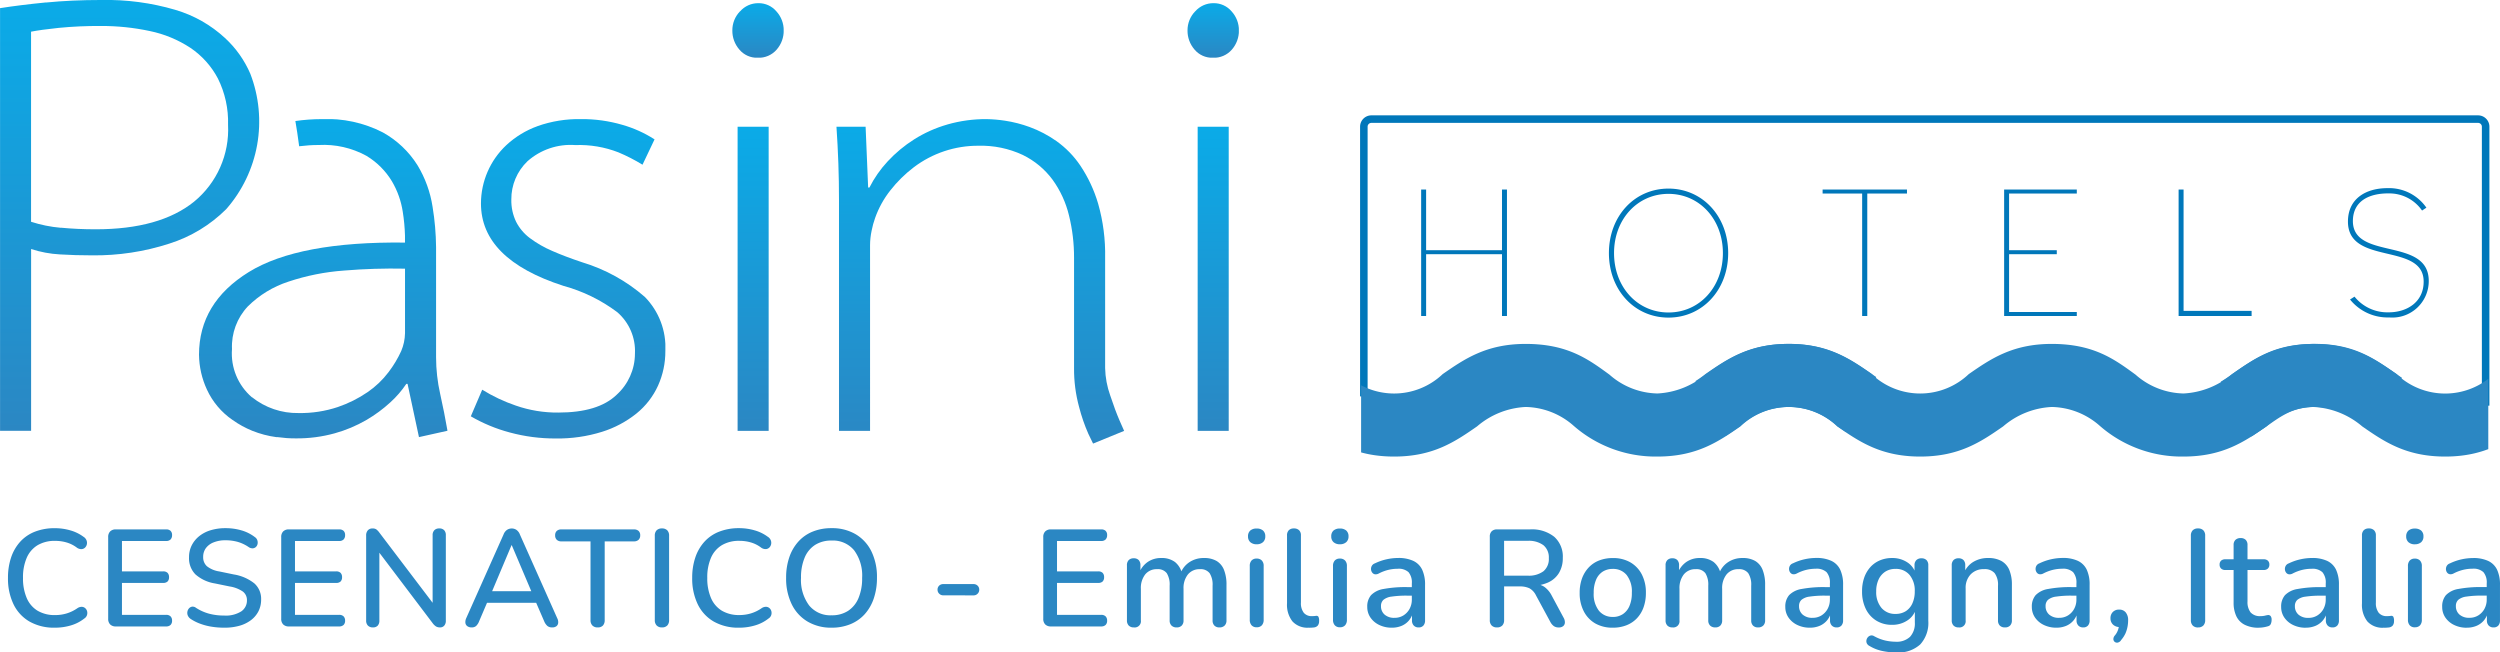
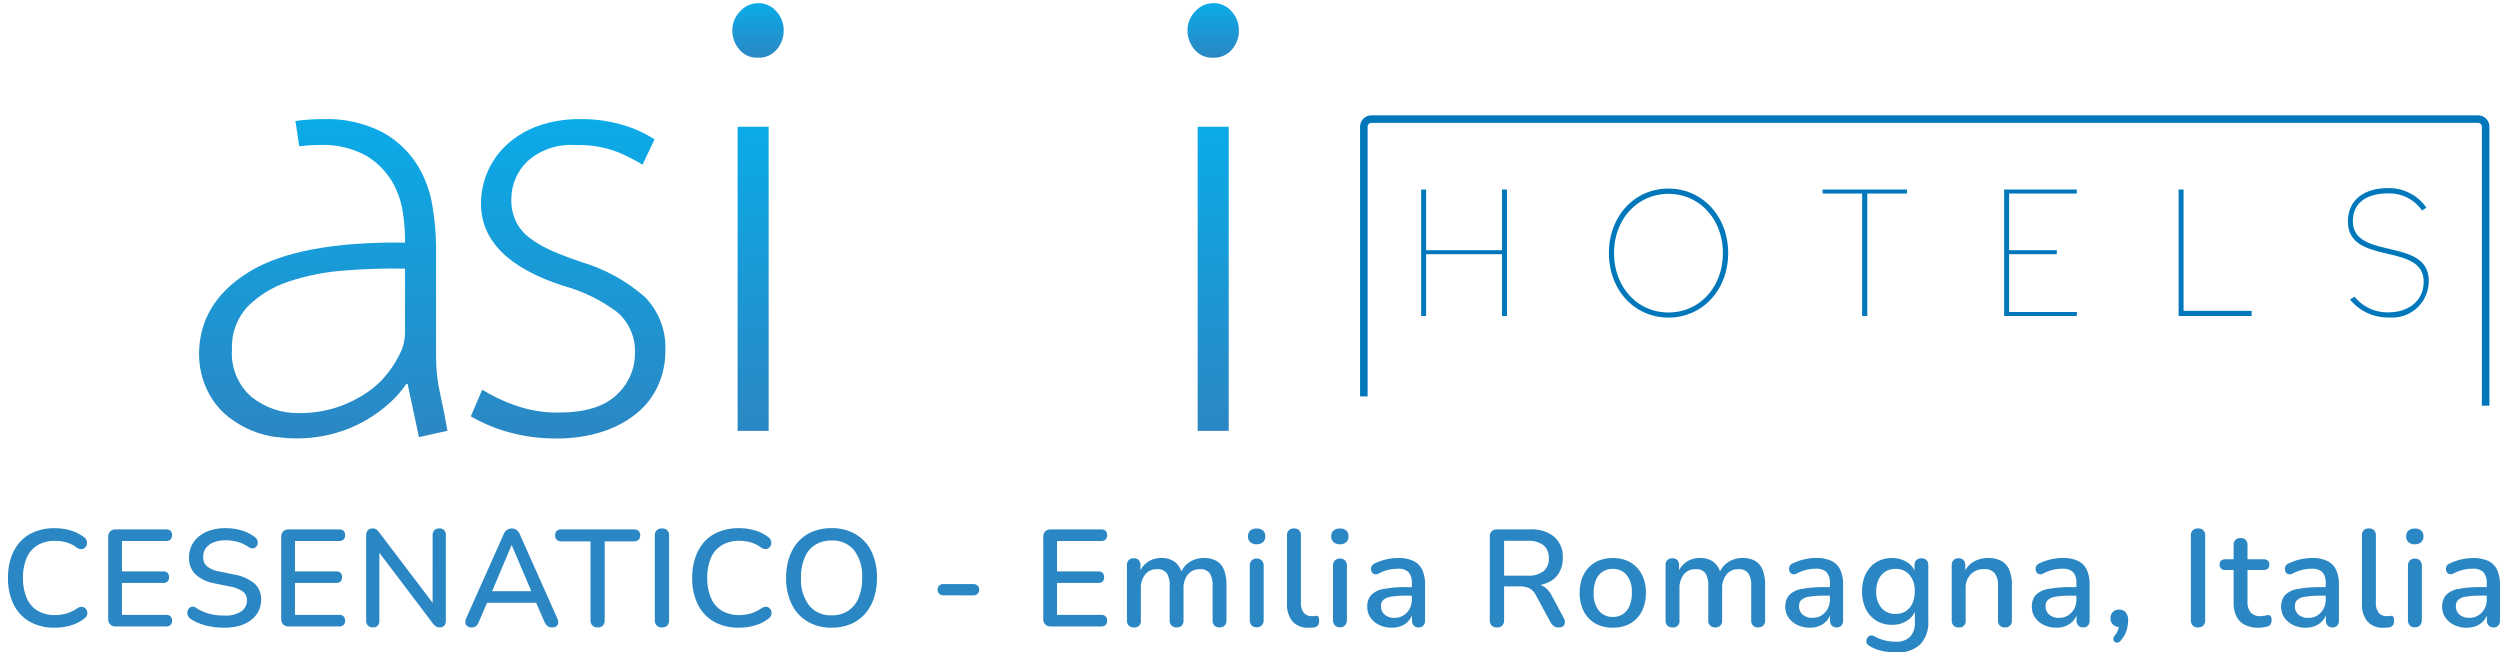
<svg xmlns="http://www.w3.org/2000/svg" width="236.106" height="61.62" viewBox="0 0 236.106 61.62">
  <defs>
    <linearGradient id="linear-gradient" x1="0.5" x2="0.5" y2="1" gradientUnits="objectBoundingBox">
      <stop offset="0" stop-color="#0aabe8" />
      <stop offset="1" stop-color="#2b87c3" />
    </linearGradient>
    <clipPath id="clip-path">
-       <path id="Tracciato_78" data-name="Tracciato 78" d="M223.928,204.058a12.737,12.737,0,0,1-2.813-.568V185.537q.9-.179,2.6-.358a38.334,38.334,0,0,1,3.98-.18,21.627,21.627,0,0,1,4.638.478,11.063,11.063,0,0,1,3.83,1.585,7.96,7.96,0,0,1,2.6,2.9,9.187,9.187,0,0,1,.957,4.368A8.815,8.815,0,0,1,236.5,201.6q-3.233,2.6-9.277,2.6-1.735,0-3.291-.151m-1.407-21.274q-2.423.239-4.338.539v39.915h2.933V206.063a10.611,10.611,0,0,0,2.723.509q1.467.09,3.022.089a22.781,22.781,0,0,0,7.3-1.106,13.266,13.266,0,0,0,5.386-3.262,12.546,12.546,0,0,0,2.274-12.777,9.9,9.9,0,0,0-2.394-3.381,11.816,11.816,0,0,0-4.7-2.663,23.052,23.052,0,0,0-6.973-.928q-2.812,0-5.237.239" transform="translate(-218.182 -182.545)" fill="url(#linear-gradient)" />
-     </clipPath>
+       </clipPath>
    <clipPath id="clip-path-2">
      <path id="Tracciato_79" data-name="Tracciato 79" d="M243.781,221.149A5.451,5.451,0,0,1,241.9,216.6a5.523,5.523,0,0,1,1.5-4.039,9.707,9.707,0,0,1,3.831-2.334,21.375,21.375,0,0,1,5.237-1.046,56.172,56.172,0,0,1,5.774-.18v6.1a4.518,4.518,0,0,1-.358,1.676,10.392,10.392,0,0,1-1.2,2,8.493,8.493,0,0,1-1.976,1.885,11.543,11.543,0,0,1-2.812,1.407,11.12,11.12,0,0,1-3.711.569,6.862,6.862,0,0,1-4.4-1.5m4.1-26.091q.179,1.019.359,2.394c.319-.038.629-.069.928-.089s.607-.03.928-.03a8.407,8.407,0,0,1,4.488,1.017,7.058,7.058,0,0,1,2.425,2.424,8.051,8.051,0,0,1,1.017,2.872,17.169,17.169,0,0,1,.209,2.244v.659q-10.054-.119-14.753,2.783t-4.7,7.809a8.031,8.031,0,0,0,.748,3.292,7.055,7.055,0,0,0,2.425,2.872,9.17,9.17,0,0,0,1.854,1.017,9.484,9.484,0,0,0,2.275.6h.12q.419.059.837.09c.279.02.578.029.9.029a13.249,13.249,0,0,0,3.651-.478,12.684,12.684,0,0,0,2.992-1.256,13.007,13.007,0,0,0,2.275-1.676,9.479,9.479,0,0,0,1.5-1.736h.119l1.077,5.026,2.693-.6q-.3-1.735-.688-3.471a15.793,15.793,0,0,1-.389-3.472V206.967a25.046,25.046,0,0,0-.329-3.8,10.714,10.714,0,0,0-1.436-3.95,9.033,9.033,0,0,0-3.262-3.082,11.5,11.5,0,0,0-5.805-1.257,17.366,17.366,0,0,0-2.454.18" transform="translate(-238.783 -194.878)" fill="url(#linear-gradient)" />
    </clipPath>
    <clipPath id="clip-path-3">
      <path id="Tracciato_80" data-name="Tracciato 80" d="M273.243,195.537a8.623,8.623,0,0,0-2.963,1.8,7.568,7.568,0,0,0-2.394,5.506q0,5.266,7.78,7.779a15.094,15.094,0,0,1,5.087,2.484,4.84,4.84,0,0,1,1.676,3.92,5.25,5.25,0,0,1-1.735,3.89q-1.738,1.676-5.507,1.676a11.874,11.874,0,0,1-4.009-.659,15.566,15.566,0,0,1-3.173-1.5l-1.077,2.513a14.966,14.966,0,0,0,3.681,1.526,16.289,16.289,0,0,0,4.339.567,14,14,0,0,0,4.368-.628,9.947,9.947,0,0,0,3.262-1.736,7.226,7.226,0,0,0,2.035-2.633,7.854,7.854,0,0,0,.688-3.262,6.794,6.794,0,0,0-1.945-5.116,16.026,16.026,0,0,0-5.9-3.262q-1.616-.538-2.843-1.077a10.279,10.279,0,0,1-2.093-1.2,4.43,4.43,0,0,1-1.317-1.556,4.626,4.626,0,0,1-.449-2.094,4.947,4.947,0,0,1,1.526-3.62,6.127,6.127,0,0,1,4.518-1.526,10.2,10.2,0,0,1,4.071.688,16.5,16.5,0,0,1,2.274,1.167l1.137-2.393a11.37,11.37,0,0,0-3.052-1.376,13.472,13.472,0,0,0-3.89-.539,11.7,11.7,0,0,0-4.1.659" transform="translate(-266.929 -194.878)" fill="url(#linear-gradient)" />
    </clipPath>
    <clipPath id="clip-path-4">
      <rect id="Rettangolo_45" data-name="Rettangolo 45" width="2.933" height="28.724" fill="url(#linear-gradient)" />
    </clipPath>
    <clipPath id="clip-path-5">
      <path id="Tracciato_81" data-name="Tracciato 81" d="M315.258,195.387a12.146,12.146,0,0,0-3.142,1.407,12.554,12.554,0,0,0-2.484,2.064,10.729,10.729,0,0,0-1.735,2.484h-.12l-.239-5.745h-2.753q.119,1.736.18,3.471t.059,3.47v21.784h2.934V206.787a6.771,6.771,0,0,1,.149-1.376,8.2,8.2,0,0,1,.329-1.2,9.062,9.062,0,0,1,1.436-2.6,12.115,12.115,0,0,1,2.216-2.185,10.021,10.021,0,0,1,6.1-2.034,9.3,9.3,0,0,1,4.189.867,7.7,7.7,0,0,1,2.813,2.333,9.583,9.583,0,0,1,1.556,3.381,16.48,16.48,0,0,1,.478,4.01V218.4a13.525,13.525,0,0,0,.48,3.68,16.371,16.371,0,0,0,.868,2.514c.259.538.408.847.449.928l2.933-1.2c-.04-.079-.191-.42-.449-1.017s-.549-1.377-.867-2.334a8.217,8.217,0,0,1-.479-2.573V207.984a17.42,17.42,0,0,0-.659-5.116,13.094,13.094,0,0,0-1.676-3.591,9.078,9.078,0,0,0-2.275-2.333,10.926,10.926,0,0,0-2.513-1.317,11.944,11.944,0,0,0-2.334-.6,13.285,13.285,0,0,0-1.736-.15,13.132,13.132,0,0,0-3.711.509" transform="translate(-304.785 -194.878)" fill="url(#linear-gradient)" />
    </clipPath>
    <clipPath id="clip-path-6">
      <path id="Tracciato_82" data-name="Tracciato 82" d="M341.85,183.65a2.569,2.569,0,0,0-.718,1.8,2.7,2.7,0,0,0,.658,1.8,2.164,2.164,0,0,0,1.737.778,2.229,2.229,0,0,0,1.8-.778,2.7,2.7,0,0,0,.659-1.8,2.635,2.635,0,0,0-.689-1.8,2.191,2.191,0,0,0-1.706-.777,2.281,2.281,0,0,0-1.736.777" transform="translate(-341.132 -182.873)" fill="url(#linear-gradient)" />
    </clipPath>
    <clipPath id="clip-path-7">
      <path id="Tracciato_83" data-name="Tracciato 83" d="M294.723,183.65a2.569,2.569,0,0,0-.718,1.8,2.692,2.692,0,0,0,.659,1.8,2.159,2.159,0,0,0,1.735.778,2.231,2.231,0,0,0,1.8-.778,2.7,2.7,0,0,0,.658-1.8,2.631,2.631,0,0,0-.689-1.8,2.189,2.189,0,0,0-1.7-.777,2.281,2.281,0,0,0-1.736.777" transform="translate(-294.005 -182.873)" fill="url(#linear-gradient)" />
    </clipPath>
    <clipPath id="clip-path-9">
-       <rect id="Rettangolo_51" data-name="Rettangolo 51" width="106.454" height="22.774" fill="#2b87c3" />
-     </clipPath>
+       </clipPath>
  </defs>
  <g id="logo-top" transform="translate(-566.5 -9.837)">
    <path id="Tracciato_30438" data-name="Tracciato 30438" d="M5.174.117A4.672,4.672,0,0,1,2.8-.455,3.782,3.782,0,0,1,1.281-2.087a5.563,5.563,0,0,1-.527-2.5,5.922,5.922,0,0,1,.3-1.943,4.192,4.192,0,0,1,.865-1.482,3.686,3.686,0,0,1,1.391-.942,5.058,5.058,0,0,1,1.866-.325,5.211,5.211,0,0,1,1.475.208,3.819,3.819,0,0,1,1.229.6.689.689,0,0,1,.293.344.654.654,0,0,1,.026.384.619.619,0,0,1-.175.305.512.512,0,0,1-.332.136.712.712,0,0,1-.436-.143,2.974,2.974,0,0,0-.949-.481,3.78,3.78,0,0,0-1.092-.156,3.158,3.158,0,0,0-1.664.409,2.59,2.59,0,0,0-1.027,1.19,4.61,4.61,0,0,0-.351,1.9,4.657,4.657,0,0,0,.351,1.9,2.585,2.585,0,0,0,1.027,1.2,3.158,3.158,0,0,0,1.664.41,3.7,3.7,0,0,0,1.1-.163,3.594,3.594,0,0,0,.995-.487.73.73,0,0,1,.422-.13.514.514,0,0,1,.319.13.58.58,0,0,1,.176.292.654.654,0,0,1-.013.364.6.6,0,0,1-.253.318A3.7,3.7,0,0,1,6.7-.1,5.207,5.207,0,0,1,5.174.117ZM10.946,0a.73.73,0,0,1-.54-.189.73.73,0,0,1-.189-.54V-8.437a.73.73,0,0,1,.189-.54.73.73,0,0,1,.54-.189h4.745a.58.58,0,0,1,.416.137.523.523,0,0,1,.143.4.563.563,0,0,1-.143.416.563.563,0,0,1-.416.143H11.518V-5.2h3.887a.56.56,0,0,1,.423.143.56.56,0,0,1,.136.4.556.556,0,0,1-.136.41.576.576,0,0,1-.423.136H11.518v3.016h4.173a.563.563,0,0,1,.416.143.545.545,0,0,1,.143.4.541.541,0,0,1-.143.41A.58.58,0,0,1,15.691,0ZM21.164.117a7.436,7.436,0,0,1-1.17-.091,5.624,5.624,0,0,1-1.079-.28A4.265,4.265,0,0,1,18-.715a.747.747,0,0,1-.267-.325A.642.642,0,0,1,17.7-1.4a.615.615,0,0,1,.149-.306.5.5,0,0,1,.286-.162.5.5,0,0,1,.377.11,4.374,4.374,0,0,0,1.235.553,5.424,5.424,0,0,0,1.417.175,2.716,2.716,0,0,0,1.632-.4,1.235,1.235,0,0,0,.526-1.034,1.007,1.007,0,0,0-.377-.825,3.029,3.029,0,0,0-1.261-.488l-1.391-.286a3.629,3.629,0,0,1-1.84-.858,2.165,2.165,0,0,1-.6-1.612A2.465,2.465,0,0,1,18.1-7.644a2.652,2.652,0,0,1,.708-.878A3.183,3.183,0,0,1,19.9-9.087a4.733,4.733,0,0,1,1.391-.195,5.352,5.352,0,0,1,1.514.208,3.835,3.835,0,0,1,1.268.637.573.573,0,0,1,.228.293.672.672,0,0,1,.026.344.538.538,0,0,1-.149.286.481.481,0,0,1-.3.136.629.629,0,0,1-.4-.123,3.671,3.671,0,0,0-1.034-.488,4.252,4.252,0,0,0-1.164-.149,2.911,2.911,0,0,0-1.111.2,1.638,1.638,0,0,0-.728.546,1.383,1.383,0,0,0-.253.832,1.13,1.13,0,0,0,.351.871,2.465,2.465,0,0,0,1.17.494l1.378.286a4.156,4.156,0,0,1,1.937.845,1.944,1.944,0,0,1,.637,1.521,2.4,2.4,0,0,1-.247,1.1,2.45,2.45,0,0,1-.7.839,3.294,3.294,0,0,1-1.1.539A5.154,5.154,0,0,1,21.164.117ZM27.287,0a.73.73,0,0,1-.54-.189.73.73,0,0,1-.188-.54V-8.437a.73.73,0,0,1,.188-.54.73.73,0,0,1,.54-.189h4.745a.58.58,0,0,1,.416.137.523.523,0,0,1,.143.4.563.563,0,0,1-.143.416.564.564,0,0,1-.416.143H27.859V-5.2h3.887a.56.56,0,0,1,.422.143.56.56,0,0,1,.137.4.556.556,0,0,1-.137.41.576.576,0,0,1-.422.136H27.859v3.016h4.173a.564.564,0,0,1,.416.143.545.545,0,0,1,.143.4.541.541,0,0,1-.143.41A.58.58,0,0,1,32.032,0Zm7.93.091a.632.632,0,0,1-.468-.169.651.651,0,0,1-.169-.481V-8.58a.71.71,0,0,1,.162-.5.565.565,0,0,1,.436-.175.632.632,0,0,1,.357.085,1.427,1.427,0,0,1,.292.306l5.356,7.059h-.325V-8.619a.647.647,0,0,1,.162-.468.61.61,0,0,1,.462-.169.606.606,0,0,1,.468.169.664.664,0,0,1,.156.468V-.546a.682.682,0,0,1-.15.468.5.5,0,0,1-.4.169A.728.728,0,0,1,41.178,0a1.247,1.247,0,0,1-.319-.312l-5.33-7.046h.3v6.8a.684.684,0,0,1-.156.481A.589.589,0,0,1,35.217.091Zm9.334,0a.677.677,0,0,1-.416-.117.449.449,0,0,1-.182-.312.856.856,0,0,1,.078-.442l3.523-7.9a.93.93,0,0,1,.332-.442.81.81,0,0,1,.449-.13.788.788,0,0,1,.436.13.93.93,0,0,1,.331.442l3.523,7.9a.81.81,0,0,1,.091.449.448.448,0,0,1-.169.312.646.646,0,0,1-.4.111.681.681,0,0,1-.455-.143,1.193,1.193,0,0,1-.3-.442L50.479-2.6l.611.364H45.552l.6-.364-.9,2.106a1.212,1.212,0,0,1-.286.449A.609.609,0,0,1,44.551.091ZM48.308-7.67,46.345-3.016l-.325-.312h4.589l-.3.312L48.334-7.67ZM56.446.091a.663.663,0,0,1-.5-.182A.7.7,0,0,1,55.77-.6V-8.034H53.014a.594.594,0,0,1-.429-.149.558.558,0,0,1-.156-.423.536.536,0,0,1,.156-.416.611.611,0,0,1,.429-.143h6.851a.631.631,0,0,1,.442.143.536.536,0,0,1,.156.416.558.558,0,0,1-.156.423.613.613,0,0,1-.442.149H57.109V-.6a.735.735,0,0,1-.162.507A.638.638,0,0,1,56.446.091Zm6.071,0a.663.663,0,0,1-.5-.182A.7.7,0,0,1,61.841-.6V-8.567a.7.7,0,0,1,.175-.514.677.677,0,0,1,.5-.175.677.677,0,0,1,.5.175.7.7,0,0,1,.175.514V-.6a.717.717,0,0,1-.169.507A.659.659,0,0,1,62.517.091ZM69.8.117a4.672,4.672,0,0,1-2.379-.572A3.782,3.782,0,0,1,65.9-2.087a5.563,5.563,0,0,1-.527-2.5,5.922,5.922,0,0,1,.3-1.943,4.192,4.192,0,0,1,.865-1.482,3.686,3.686,0,0,1,1.391-.942A5.058,5.058,0,0,1,69.8-9.282a5.211,5.211,0,0,1,1.475.208,3.819,3.819,0,0,1,1.229.6.689.689,0,0,1,.293.344.654.654,0,0,1,.026.384.619.619,0,0,1-.175.305.512.512,0,0,1-.332.136.712.712,0,0,1-.436-.143,2.974,2.974,0,0,0-.949-.481,3.78,3.78,0,0,0-1.092-.156,3.158,3.158,0,0,0-1.664.409,2.59,2.59,0,0,0-1.027,1.19,4.61,4.61,0,0,0-.351,1.9,4.657,4.657,0,0,0,.351,1.9,2.585,2.585,0,0,0,1.027,1.2,3.158,3.158,0,0,0,1.664.41,3.7,3.7,0,0,0,1.1-.163,3.594,3.594,0,0,0,.994-.487.73.73,0,0,1,.423-.13.514.514,0,0,1,.318.13.58.58,0,0,1,.176.292.654.654,0,0,1-.013.364.6.6,0,0,1-.254.318,3.7,3.7,0,0,1-1.261.65A5.207,5.207,0,0,1,69.8.117Zm8.736,0a4.34,4.34,0,0,1-2.269-.579A3.86,3.86,0,0,1,74.77-2.1a5.531,5.531,0,0,1-.527-2.49,5.922,5.922,0,0,1,.3-1.943A4.245,4.245,0,0,1,75.4-8.015a3.68,3.68,0,0,1,1.352-.942,4.658,4.658,0,0,1,1.781-.325,4.369,4.369,0,0,1,2.275.572A3.839,3.839,0,0,1,82.3-7.085,5.49,5.49,0,0,1,82.823-4.6a5.981,5.981,0,0,1-.3,1.95,4.25,4.25,0,0,1-.865,1.5A3.7,3.7,0,0,1,80.3-.208,4.622,4.622,0,0,1,78.533.117Zm0-1.17a2.8,2.8,0,0,0,1.554-.416,2.649,2.649,0,0,0,.988-1.209,4.781,4.781,0,0,0,.344-1.911,4.006,4.006,0,0,0-.754-2.6,2.6,2.6,0,0,0-2.132-.923,2.834,2.834,0,0,0-1.553.41,2.609,2.609,0,0,0-.988,1.2,4.781,4.781,0,0,0-.345,1.911,4.014,4.014,0,0,0,.761,2.6A2.586,2.586,0,0,0,78.533-1.053ZM89.089-2.938a.529.529,0,0,1-.39-.156.514.514,0,0,1-.156-.377.508.508,0,0,1,.156-.384A.541.541,0,0,1,89.089-4h2.86a.525.525,0,0,1,.377.149.508.508,0,0,1,.156.384.514.514,0,0,1-.156.377.514.514,0,0,1-.377.156ZM99.255,0a.73.73,0,0,1-.539-.189.73.73,0,0,1-.188-.54V-8.437a.73.73,0,0,1,.188-.54.73.73,0,0,1,.539-.189H104a.58.58,0,0,1,.416.137.523.523,0,0,1,.143.4.564.564,0,0,1-.143.416.563.563,0,0,1-.416.143H99.827V-5.2h3.887a.56.56,0,0,1,.423.143.56.56,0,0,1,.137.4.556.556,0,0,1-.137.41.576.576,0,0,1-.423.136H99.827v3.016H104a.563.563,0,0,1,.416.143.545.545,0,0,1,.143.4.541.541,0,0,1-.143.41A.58.58,0,0,1,104,0Zm7.826.091a.637.637,0,0,1-.481-.176.674.674,0,0,1-.169-.488v-5.2a.669.669,0,0,1,.169-.494.633.633,0,0,1,.468-.169.628.628,0,0,1,.475.169.686.686,0,0,1,.162.494v1.066l-.143-.286a2.272,2.272,0,0,1,.806-1.079,2.2,2.2,0,0,1,1.313-.39,2.064,2.064,0,0,1,1.287.377,1.949,1.949,0,0,1,.676,1.157h-.182a2.189,2.189,0,0,1,.845-1.125,2.4,2.4,0,0,1,1.391-.409,2.3,2.3,0,0,1,1.2.279,1.707,1.707,0,0,1,.7.845,3.745,3.745,0,0,1,.234,1.423V-.572a.659.659,0,0,1-.175.488.659.659,0,0,1-.488.176.637.637,0,0,1-.481-.176.674.674,0,0,1-.169-.488V-3.848a2,2,0,0,0-.28-1.183,1.066,1.066,0,0,0-.916-.377,1.4,1.4,0,0,0-1.131.494,2.055,2.055,0,0,0-.416,1.365V-.572a.674.674,0,0,1-.169.488.637.637,0,0,1-.481.176.659.659,0,0,1-.487-.176.659.659,0,0,1-.175-.488V-3.848a2.037,2.037,0,0,0-.273-1.183,1.047,1.047,0,0,0-.91-.377,1.382,1.382,0,0,0-1.124.494,2.077,2.077,0,0,0-.41,1.365V-.572A.586.586,0,0,1,107.081.091Zm11.6-.013a.612.612,0,0,1-.481-.189.761.761,0,0,1-.169-.527v-5.07a.736.736,0,0,1,.169-.52.624.624,0,0,1,.481-.182.645.645,0,0,1,.488.182.719.719,0,0,1,.175.52v5.07a.761.761,0,0,1-.169.527A.629.629,0,0,1,118.677.078Zm0-7.839a.867.867,0,0,1-.6-.2.7.7,0,0,1-.215-.546.7.7,0,0,1,.215-.552.886.886,0,0,1,.6-.189.886.886,0,0,1,.6.189.7.7,0,0,1,.215.552.7.7,0,0,1-.215.546A.867.867,0,0,1,118.677-7.761ZM123.591.117a1.914,1.914,0,0,1-1.527-.592,2.534,2.534,0,0,1-.514-1.71V-8.593a.669.669,0,0,1,.169-.494.651.651,0,0,1,.481-.169.674.674,0,0,1,.488.169.655.655,0,0,1,.175.494v6.331a1.485,1.485,0,0,0,.267.969.951.951,0,0,0,.773.319q.117,0,.208-.007t.182-.02a.222.222,0,0,1,.221.085.8.8,0,0,1,.065.4.671.671,0,0,1-.117.423.562.562,0,0,1-.377.189q-.117.013-.247.02T123.591.117Zm2.951-.039a.612.612,0,0,1-.481-.189.761.761,0,0,1-.169-.527v-5.07a.736.736,0,0,1,.169-.52.624.624,0,0,1,.481-.182.645.645,0,0,1,.488.182.719.719,0,0,1,.175.52v5.07a.761.761,0,0,1-.169.527A.629.629,0,0,1,126.542.078Zm0-7.839a.867.867,0,0,1-.6-.2.7.7,0,0,1-.215-.546.7.7,0,0,1,.215-.552.886.886,0,0,1,.6-.189.886.886,0,0,1,.6.189.7.7,0,0,1,.215.552.7.7,0,0,1-.215.546A.867.867,0,0,1,126.542-7.761Zm4.9,7.878a2.651,2.651,0,0,1-1.189-.26,2.087,2.087,0,0,1-.826-.7,1.745,1.745,0,0,1-.3-1,1.632,1.632,0,0,1,.358-1.111,2.111,2.111,0,0,1,1.183-.585,11.2,11.2,0,0,1,2.229-.176h.611v.806h-.6a9.462,9.462,0,0,0-1.482.091,1.488,1.488,0,0,0-.773.306.774.774,0,0,0-.228.592,1.027,1.027,0,0,0,.338.8,1.345,1.345,0,0,0,.936.306,1.561,1.561,0,0,0,.845-.228,1.653,1.653,0,0,0,.579-.617,1.831,1.831,0,0,0,.214-.9v-1.5a1.507,1.507,0,0,0-.312-1.066A1.377,1.377,0,0,0,132-5.447a3.825,3.825,0,0,0-.865.1,4.045,4.045,0,0,0-.929.351.573.573,0,0,1-.377.065.407.407,0,0,1-.247-.175.571.571,0,0,1-.1-.3.609.609,0,0,1,.078-.319.524.524,0,0,1,.293-.234,5.01,5.01,0,0,1,1.131-.39,5.151,5.151,0,0,1,1.053-.117,3.3,3.3,0,0,1,1.437.273,1.757,1.757,0,0,1,.839.832,3.3,3.3,0,0,1,.273,1.443V-.572a.708.708,0,0,1-.156.488.577.577,0,0,1-.455.176.6.6,0,0,1-.455-.176.674.674,0,0,1-.169-.488v-.845h.117a1.938,1.938,0,0,1-.383.826,1.822,1.822,0,0,1-.7.527A2.346,2.346,0,0,1,131.443.117Zm9.932-.026a.663.663,0,0,1-.5-.182A.7.7,0,0,1,140.7-.6V-8.476a.681.681,0,0,1,.182-.514.7.7,0,0,1,.507-.176H144.5a3.377,3.377,0,0,1,2.288.7,2.5,2.5,0,0,1,.806,1.989,2.7,2.7,0,0,1-.364,1.43,2.306,2.306,0,0,1-1.059.91,4.062,4.062,0,0,1-1.671.312L144.612-4h.338a1.571,1.571,0,0,1,.9.26,2.32,2.32,0,0,1,.7.832l1.118,2.08a.869.869,0,0,1,.124.448.453.453,0,0,1-.156.345.624.624,0,0,1-.423.13.786.786,0,0,1-.461-.124,1.142,1.142,0,0,1-.319-.371l-1.365-2.522a1.54,1.54,0,0,0-.624-.682,2.073,2.073,0,0,0-.923-.175h-1.469V-.6a.717.717,0,0,1-.169.507A.659.659,0,0,1,141.375.091Zm.676-4.888h2.223a2.312,2.312,0,0,0,1.495-.416,1.5,1.5,0,0,0,.507-1.235,1.489,1.489,0,0,0-.507-1.222,2.312,2.312,0,0,0-1.495-.416h-2.223ZM152.321.117a3.25,3.25,0,0,1-1.658-.4,2.794,2.794,0,0,1-1.085-1.144,3.69,3.69,0,0,1-.39-1.742,3.922,3.922,0,0,1,.221-1.365,3.015,3.015,0,0,1,.631-1.034,2.685,2.685,0,0,1,.988-.663,3.508,3.508,0,0,1,1.294-.227,3.223,3.223,0,0,1,1.645.4,2.8,2.8,0,0,1,1.085,1.137,3.68,3.68,0,0,1,.39,1.749,3.991,3.991,0,0,1-.221,1.365,2.925,2.925,0,0,1-.631,1.04,2.724,2.724,0,0,1-.988.657A3.471,3.471,0,0,1,152.321.117Zm0-1.014a1.688,1.688,0,0,0,.936-.26,1.72,1.72,0,0,0,.63-.767,3.044,3.044,0,0,0,.228-1.248,2.521,2.521,0,0,0-.494-1.69,1.634,1.634,0,0,0-1.3-.572,1.745,1.745,0,0,0-.949.253,1.678,1.678,0,0,0-.63.761,3.044,3.044,0,0,0-.228,1.248,2.553,2.553,0,0,0,.494,1.69A1.632,1.632,0,0,0,152.321-.9Zm5.629.988a.637.637,0,0,1-.481-.176.674.674,0,0,1-.169-.488v-5.2a.669.669,0,0,1,.169-.494.633.633,0,0,1,.468-.169.628.628,0,0,1,.475.169.686.686,0,0,1,.163.494v1.066l-.143-.286a2.272,2.272,0,0,1,.806-1.079,2.2,2.2,0,0,1,1.313-.39,2.064,2.064,0,0,1,1.287.377,1.949,1.949,0,0,1,.676,1.157h-.182a2.189,2.189,0,0,1,.845-1.125,2.4,2.4,0,0,1,1.391-.409,2.3,2.3,0,0,1,1.2.279,1.707,1.707,0,0,1,.7.845,3.746,3.746,0,0,1,.234,1.423V-.572a.659.659,0,0,1-.176.488.659.659,0,0,1-.488.176.637.637,0,0,1-.481-.176.674.674,0,0,1-.169-.488V-3.848a2,2,0,0,0-.28-1.183,1.066,1.066,0,0,0-.916-.377,1.4,1.4,0,0,0-1.131.494,2.055,2.055,0,0,0-.416,1.365V-.572a.674.674,0,0,1-.169.488.637.637,0,0,1-.481.176.659.659,0,0,1-.488-.176.659.659,0,0,1-.175-.488V-3.848a2.037,2.037,0,0,0-.273-1.183,1.047,1.047,0,0,0-.91-.377,1.382,1.382,0,0,0-1.125.494,2.077,2.077,0,0,0-.41,1.365V-.572A.586.586,0,0,1,157.95.091Zm12.974.026a2.651,2.651,0,0,1-1.189-.26,2.087,2.087,0,0,1-.826-.7,1.745,1.745,0,0,1-.3-1,1.632,1.632,0,0,1,.358-1.111,2.111,2.111,0,0,1,1.183-.585,11.2,11.2,0,0,1,2.229-.176h.611v.806h-.6a9.462,9.462,0,0,0-1.482.091,1.488,1.488,0,0,0-.773.306.774.774,0,0,0-.228.592,1.027,1.027,0,0,0,.338.8,1.345,1.345,0,0,0,.936.306,1.561,1.561,0,0,0,.845-.228,1.653,1.653,0,0,0,.579-.617,1.831,1.831,0,0,0,.214-.9v-1.5a1.507,1.507,0,0,0-.312-1.066,1.377,1.377,0,0,0-1.027-.325,3.825,3.825,0,0,0-.865.1,4.045,4.045,0,0,0-.929.351.573.573,0,0,1-.377.065.407.407,0,0,1-.247-.175.571.571,0,0,1-.1-.3.609.609,0,0,1,.078-.319.524.524,0,0,1,.293-.234,5.01,5.01,0,0,1,1.131-.39,5.151,5.151,0,0,1,1.053-.117,3.3,3.3,0,0,1,1.437.273,1.757,1.757,0,0,1,.839.832,3.3,3.3,0,0,1,.273,1.443V-.572a.708.708,0,0,1-.156.488.577.577,0,0,1-.455.176A.6.6,0,0,1,173-.084a.674.674,0,0,1-.169-.488v-.845h.117a1.938,1.938,0,0,1-.383.826,1.822,1.822,0,0,1-.7.527A2.346,2.346,0,0,1,170.924.117Zm8.19,2.34a6.365,6.365,0,0,1-1.359-.143,3.833,3.833,0,0,1-1.189-.468.546.546,0,0,1-.26-.254.5.5,0,0,1-.033-.305.583.583,0,0,1,.136-.273.5.5,0,0,1,.254-.156.43.43,0,0,1,.318.052,4.082,4.082,0,0,0,1.085.423,4.559,4.559,0,0,0,.956.11,1.838,1.838,0,0,0,1.365-.462,1.858,1.858,0,0,0,.455-1.359V-1.7h.117a1.93,1.93,0,0,1-.819,1.131,2.541,2.541,0,0,1-1.443.416,2.771,2.771,0,0,1-1.5-.4,2.661,2.661,0,0,1-.988-1.105,3.691,3.691,0,0,1-.351-1.658,3.857,3.857,0,0,1,.2-1.287,2.931,2.931,0,0,1,.572-.988,2.527,2.527,0,0,1,.9-.644,2.9,2.9,0,0,1,1.163-.227,2.532,2.532,0,0,1,1.449.416,1.882,1.882,0,0,1,.8,1.131l-.13.221V-5.772a.655.655,0,0,1,.176-.494.655.655,0,0,1,.475-.169.651.651,0,0,1,.481.169.669.669,0,0,1,.169.494V-.533A3,3,0,0,1,181.35,1.7,3.061,3.061,0,0,1,179.114,2.457Zm-.1-3.64a1.76,1.76,0,0,0,.975-.26,1.7,1.7,0,0,0,.624-.741,2.687,2.687,0,0,0,.221-1.131,2.306,2.306,0,0,0-.487-1.547,1.659,1.659,0,0,0-1.333-.572,1.736,1.736,0,0,0-.962.26,1.75,1.75,0,0,0-.63.734,2.578,2.578,0,0,0-.228,1.125,2.307,2.307,0,0,0,.494,1.56A1.663,1.663,0,0,0,179.01-1.183ZM184.977.091a.637.637,0,0,1-.481-.176.674.674,0,0,1-.169-.488v-5.2a.669.669,0,0,1,.169-.494.633.633,0,0,1,.468-.169.628.628,0,0,1,.475.169.686.686,0,0,1,.163.494v1.014l-.143-.234a2.163,2.163,0,0,1,.9-1.1,2.654,2.654,0,0,1,1.4-.37,2.547,2.547,0,0,1,1.255.279,1.724,1.724,0,0,1,.747.845,3.569,3.569,0,0,1,.247,1.423V-.572a.674.674,0,0,1-.169.488.637.637,0,0,1-.481.176.655.655,0,0,1-.494-.176.674.674,0,0,1-.169-.488V-3.835a1.837,1.837,0,0,0-.318-1.2,1.231,1.231,0,0,0-.995-.377,1.676,1.676,0,0,0-1.268.494,1.834,1.834,0,0,0-.474,1.326V-.572A.586.586,0,0,1,184.977.091Zm9.23.026a2.651,2.651,0,0,1-1.189-.26,2.087,2.087,0,0,1-.826-.7,1.745,1.745,0,0,1-.3-1,1.632,1.632,0,0,1,.358-1.111,2.111,2.111,0,0,1,1.183-.585,11.2,11.2,0,0,1,2.229-.176h.611v.806h-.6a9.462,9.462,0,0,0-1.482.091,1.488,1.488,0,0,0-.773.306.774.774,0,0,0-.228.592,1.027,1.027,0,0,0,.338.8,1.345,1.345,0,0,0,.936.306,1.561,1.561,0,0,0,.845-.228,1.653,1.653,0,0,0,.579-.617,1.831,1.831,0,0,0,.214-.9v-1.5a1.507,1.507,0,0,0-.312-1.066,1.377,1.377,0,0,0-1.027-.325,3.825,3.825,0,0,0-.865.1,4.045,4.045,0,0,0-.929.351.573.573,0,0,1-.377.065.407.407,0,0,1-.247-.175.571.571,0,0,1-.1-.3.609.609,0,0,1,.078-.319.524.524,0,0,1,.293-.234,5.01,5.01,0,0,1,1.131-.39,5.151,5.151,0,0,1,1.053-.117,3.3,3.3,0,0,1,1.437.273,1.757,1.757,0,0,1,.839.832,3.3,3.3,0,0,1,.273,1.443V-.572a.708.708,0,0,1-.156.488.577.577,0,0,1-.455.176.6.6,0,0,1-.455-.176.674.674,0,0,1-.169-.488v-.845h.117a1.938,1.938,0,0,1-.383.826,1.822,1.822,0,0,1-.7.527A2.346,2.346,0,0,1,194.207.117Zm6.1,1.2a.5.5,0,0,1-.305.208.347.347,0,0,1-.28-.065.34.34,0,0,1-.13-.254.523.523,0,0,1,.143-.357,1.617,1.617,0,0,0,.318-.592,2.056,2.056,0,0,0,.085-.54l.052.338a.88.88,0,0,1-.63-.228.793.793,0,0,1-.241-.6.813.813,0,0,1,.221-.591.8.8,0,0,1,.6-.228.77.77,0,0,1,.618.266,1.138,1.138,0,0,1,.227.761,3.246,3.246,0,0,1-.059.6,2.92,2.92,0,0,1-.2.637A2.728,2.728,0,0,1,200.3,1.313Zm7.28-1.222a.663.663,0,0,1-.5-.182.7.7,0,0,1-.176-.507V-8.567a.7.7,0,0,1,.176-.514.677.677,0,0,1,.5-.175.677.677,0,0,1,.5.175.7.7,0,0,1,.175.514V-.6a.717.717,0,0,1-.169.507A.659.659,0,0,1,207.584.091Zm5.733.026A2.858,2.858,0,0,1,212-.156a1.743,1.743,0,0,1-.793-.806,2.946,2.946,0,0,1-.26-1.3V-5.33h-.78a.56.56,0,0,1-.4-.136.488.488,0,0,1-.143-.371.484.484,0,0,1,.143-.377.578.578,0,0,1,.4-.13h.78V-7.683a.655.655,0,0,1,.175-.494.674.674,0,0,1,.488-.169.651.651,0,0,1,.481.169.669.669,0,0,1,.169.494v1.339h1.521a.578.578,0,0,1,.4.13.484.484,0,0,1,.143.377.488.488,0,0,1-.143.371.56.56,0,0,1-.4.136h-1.521v2.964a1.592,1.592,0,0,0,.292,1.04,1.178,1.178,0,0,0,.956.351,1.642,1.642,0,0,0,.41-.046,2.159,2.159,0,0,1,.292-.058.306.306,0,0,1,.234.1.555.555,0,0,1,.091.371.924.924,0,0,1-.072.364.372.372,0,0,1-.253.221,2.974,2.974,0,0,1-.423.1A2.854,2.854,0,0,1,213.317.117Zm4.433,0a2.651,2.651,0,0,1-1.189-.26,2.087,2.087,0,0,1-.826-.7,1.745,1.745,0,0,1-.3-1,1.632,1.632,0,0,1,.358-1.111,2.111,2.111,0,0,1,1.183-.585,11.2,11.2,0,0,1,2.229-.176h.611v.806h-.6a9.462,9.462,0,0,0-1.482.091,1.488,1.488,0,0,0-.773.306.774.774,0,0,0-.228.592,1.027,1.027,0,0,0,.338.8,1.345,1.345,0,0,0,.936.306,1.561,1.561,0,0,0,.845-.228,1.653,1.653,0,0,0,.579-.617,1.831,1.831,0,0,0,.214-.9v-1.5a1.507,1.507,0,0,0-.312-1.066,1.377,1.377,0,0,0-1.027-.325,3.825,3.825,0,0,0-.865.1,4.045,4.045,0,0,0-.929.351.573.573,0,0,1-.377.065.407.407,0,0,1-.247-.175.571.571,0,0,1-.1-.3.609.609,0,0,1,.078-.319.524.524,0,0,1,.293-.234,5.01,5.01,0,0,1,1.131-.39,5.151,5.151,0,0,1,1.053-.117,3.3,3.3,0,0,1,1.437.273,1.757,1.757,0,0,1,.839.832,3.3,3.3,0,0,1,.273,1.443V-.572a.708.708,0,0,1-.156.488.577.577,0,0,1-.455.176.6.6,0,0,1-.455-.176.674.674,0,0,1-.169-.488v-.845h.117a1.938,1.938,0,0,1-.383.826,1.822,1.822,0,0,1-.7.527A2.346,2.346,0,0,1,217.75.117Zm7.358,0a1.914,1.914,0,0,1-1.528-.592,2.534,2.534,0,0,1-.513-1.71V-8.593a.669.669,0,0,1,.169-.494.651.651,0,0,1,.481-.169.674.674,0,0,1,.488.169.655.655,0,0,1,.176.494v6.331a1.485,1.485,0,0,0,.266.969.951.951,0,0,0,.773.319q.117,0,.208-.007T225.81-1a.222.222,0,0,1,.221.085.8.8,0,0,1,.065.4.672.672,0,0,1-.117.423.562.562,0,0,1-.377.189q-.117.013-.247.02T225.108.117Zm2.951-.039a.613.613,0,0,1-.481-.189.761.761,0,0,1-.169-.527v-5.07a.736.736,0,0,1,.169-.52.624.624,0,0,1,.481-.182.646.646,0,0,1,.488.182.719.719,0,0,1,.175.52v5.07a.761.761,0,0,1-.169.527A.629.629,0,0,1,228.059.078Zm0-7.839a.867.867,0,0,1-.6-.2.7.7,0,0,1-.215-.546.7.7,0,0,1,.215-.552.886.886,0,0,1,.6-.189.886.886,0,0,1,.6.189.7.7,0,0,1,.214.552.7.7,0,0,1-.214.546A.867.867,0,0,1,228.059-7.761Zm4.9,7.878a2.651,2.651,0,0,1-1.189-.26,2.087,2.087,0,0,1-.826-.7,1.745,1.745,0,0,1-.3-1A1.632,1.632,0,0,1,231-2.957a2.111,2.111,0,0,1,1.183-.585,11.2,11.2,0,0,1,2.229-.176h.611v.806h-.6a9.462,9.462,0,0,0-1.482.091,1.488,1.488,0,0,0-.773.306.774.774,0,0,0-.228.592,1.027,1.027,0,0,0,.338.8,1.345,1.345,0,0,0,.936.306,1.561,1.561,0,0,0,.845-.228,1.653,1.653,0,0,0,.579-.617,1.831,1.831,0,0,0,.214-.9v-1.5a1.507,1.507,0,0,0-.312-1.066,1.377,1.377,0,0,0-1.027-.325,3.825,3.825,0,0,0-.865.1,4.045,4.045,0,0,0-.929.351.573.573,0,0,1-.377.065A.407.407,0,0,1,231.1-5.1a.571.571,0,0,1-.1-.3.609.609,0,0,1,.078-.319.524.524,0,0,1,.293-.234,5.01,5.01,0,0,1,1.131-.39,5.151,5.151,0,0,1,1.053-.117,3.3,3.3,0,0,1,1.437.273,1.757,1.757,0,0,1,.839.832,3.3,3.3,0,0,1,.273,1.443V-.572a.708.708,0,0,1-.156.488.577.577,0,0,1-.455.176.6.6,0,0,1-.455-.176.674.674,0,0,1-.169-.488v-.845h.117a1.938,1.938,0,0,1-.383.826,1.822,1.822,0,0,1-.7.527A2.346,2.346,0,0,1,232.96.117Z" transform="translate(566.5 69)" fill="#2b87c3" />
    <g id="Raggruppa_36" data-name="Raggruppa 36" transform="translate(348.318 -169.6)">
      <g id="Raggruppa_18" data-name="Raggruppa 18" transform="translate(218.182 179.437)">
        <g id="Raggruppa_17" data-name="Raggruppa 17" transform="translate(0)" clip-path="url(#clip-path)">
          <rect id="Rettangolo_41" data-name="Rettangolo 41" width="24.477" height="40.693" transform="translate(0 0)" fill="url(#linear-gradient)" />
        </g>
      </g>
      <g id="Raggruppa_20" data-name="Raggruppa 20" transform="translate(236.974 190.687)">
        <g id="Raggruppa_19" data-name="Raggruppa 19" transform="translate(0)" clip-path="url(#clip-path-2)">
          <rect id="Rettangolo_42" data-name="Rettangolo 42" width="23.46" height="30.16" transform="translate(0 0)" fill="url(#linear-gradient)" />
        </g>
      </g>
      <g id="Raggruppa_22" data-name="Raggruppa 22" transform="translate(262.648 190.687)">
        <g id="Raggruppa_21" data-name="Raggruppa 21" transform="translate(0)" clip-path="url(#clip-path-3)">
          <rect id="Rettangolo_43" data-name="Rettangolo 43" width="18.373" height="30.16" transform="translate(0 0)" fill="url(#linear-gradient)" />
        </g>
      </g>
      <g id="Raggruppa_24" data-name="Raggruppa 24" transform="translate(287.843 191.406)">
        <g id="Raggruppa_23" data-name="Raggruppa 23" transform="translate(0)" clip-path="url(#clip-path-4)">
          <rect id="Rettangolo_44" data-name="Rettangolo 44" width="2.933" height="28.724" fill="url(#linear-gradient)" />
        </g>
      </g>
      <g id="Raggruppa_26" data-name="Raggruppa 26" transform="translate(297.179 190.687)">
        <g id="Raggruppa_25" data-name="Raggruppa 25" transform="translate(0)" clip-path="url(#clip-path-5)">
-           <rect id="Rettangolo_46" data-name="Rettangolo 46" width="27.171" height="30.64" transform="translate(0 0)" fill="url(#linear-gradient)" />
-         </g>
+           </g>
      </g>
      <g id="Raggruppa_28" data-name="Raggruppa 28" transform="translate(330.334 179.736)">
        <g id="Raggruppa_27" data-name="Raggruppa 27" transform="translate(0)" clip-path="url(#clip-path-6)">
          <rect id="Rettangolo_47" data-name="Rettangolo 47" width="4.848" height="5.147" transform="translate(0 0)" fill="url(#linear-gradient)" />
        </g>
      </g>
      <g id="Raggruppa_30" data-name="Raggruppa 30" transform="translate(287.346 179.736)">
        <g id="Raggruppa_29" data-name="Raggruppa 29" transform="translate(0)" clip-path="url(#clip-path-7)">
          <rect id="Rettangolo_48" data-name="Rettangolo 48" width="4.847" height="5.147" transform="translate(0 0)" fill="url(#linear-gradient)" />
        </g>
      </g>
      <g id="Raggruppa_32" data-name="Raggruppa 32" transform="translate(331.292 191.406)">
        <g id="Raggruppa_31" data-name="Raggruppa 31" transform="translate(0)" clip-path="url(#clip-path-4)">
          <rect id="Rettangolo_49" data-name="Rettangolo 49" width="2.933" height="28.724" fill="url(#linear-gradient)" />
        </g>
      </g>
      <g id="Raggruppa_35" data-name="Raggruppa 35" transform="translate(346.728 190.687)">
        <path id="Tracciato_84" data-name="Tracciato 84" d="M374.852,209.143v-5.835h-7.166v5.835h-.469V197.2h.469v5.729h7.166V197.2h.469v11.942Zm15.722.151c-3.205,0-5.624-2.6-5.624-6.092s2.419-6.092,5.624-6.092,5.639,2.615,5.639,6.092-2.434,6.092-5.639,6.092m0-11.686c-2.933,0-5.14,2.4-5.14,5.594,0,3.205,2.207,5.609,5.14,5.609s5.14-2.4,5.14-5.609c0-3.19-2.207-5.594-5.14-5.594m18.776-.03v11.565h-.484V197.578h-3.734V197.2H413.1v.377Zm19.788,11.188v.377h-6.863V197.2h6.863v.377h-6.395v5.352h4.505v.378h-4.505v5.457Zm9.615.377V197.2h.469V208.66h6.425v.483Zm19.8-11.58c-1.738,0-3.326.665-3.341,2.6-.016,3.764,7.165,1.481,7.165,5.669a3.443,3.443,0,0,1-3.734,3.447,4.566,4.566,0,0,1-3.7-1.693l.423-.272a3.985,3.985,0,0,0,3.22,1.482c1.738,0,3.31-.968,3.31-2.9,0-3.749-7.15-1.482-7.15-5.669,0-2.192,1.723-3.159,3.734-3.159a4.288,4.288,0,0,1,3.674,1.844l-.409.273a3.748,3.748,0,0,0-3.19-1.618" transform="translate(-361.546 -190.549)" fill="#0077ba" />
        <path id="Tracciato_85" data-name="Tracciato 85" d="M360.277,214.894V189.424a.714.714,0,0,1,.714-.714H465.507a.714.714,0,0,1,.714.714v26.35" transform="translate(-360.018 -188.71)" fill="none" stroke="#0077ba" stroke-miterlimit="10" stroke-width="0.711" />
        <g id="Raggruppa_34" data-name="Raggruppa 34" transform="translate(0 12.631)">
          <g id="Raggruppa_33" data-name="Raggruppa 33" clip-path="url(#clip-path-9)">
            <path id="Tracciato_86" data-name="Tracciato 86" d="M400.631,224.256c-.274-.179-.522-.357-.795-.536a6.66,6.66,0,0,0-9.175,0c-2.059,1.426-4.116,2.851-7.837,2.851a11.751,11.751,0,0,1-7.911-2.9,7.031,7.031,0,0,0-4.538-1.782,7.6,7.6,0,0,0-4.588,1.832c-2.058,1.426-4.117,2.851-7.837,2.851s-5.778-1.425-7.837-2.851a6.691,6.691,0,0,0-9.2,0c-.446.306-.893.611-1.364.916l-2.827-5.191c.323-.2.644-.433.942-.662,2.058-1.425,4.117-2.851,7.837-2.851,3.744,0,5.8,1.426,7.862,2.851a6.658,6.658,0,0,0,9.175,0c2.058-1.425,4.117-2.851,7.837-2.851,3.967,0,5.927,1.451,7.911,2.9a7.039,7.039,0,0,0,4.538,1.781,7.662,7.662,0,0,0,4.589-1.833c2.056-1.425,4.115-2.851,7.836-2.851s5.779,1.426,7.837,2.851a3.485,3.485,0,0,0,.4.28Z" transform="translate(-354.833 -207.334)" fill="#2b87c3" />
            <path id="Tracciato_87" data-name="Tracciato 87" d="M464.342,224.256c-.273-.179-.521-.357-.793-.536a6.661,6.661,0,0,0-9.176,0c-2.059,1.426-4.117,2.851-7.837,2.851a11.753,11.753,0,0,1-7.911-2.9,7.029,7.029,0,0,0-4.538-1.782,7.6,7.6,0,0,0-4.588,1.832c-2.057,1.426-4.116,2.851-7.836,2.851s-5.778-1.425-7.837-2.851a6.691,6.691,0,0,0-9.2,0c-.446.306-.894.611-1.365.916l-2.826-5.191c.322-.2.643-.433.941-.662,2.058-1.425,4.117-2.851,7.837-2.851,3.744,0,5.8,1.426,7.862,2.851a6.657,6.657,0,0,0,9.174,0c2.059-1.425,4.117-2.851,7.837-2.851,3.967,0,5.927,1.451,7.911,2.9a7.041,7.041,0,0,0,4.538,1.781,7.66,7.66,0,0,0,4.588-1.833c2.057-1.425,4.116-2.851,7.836-2.851s5.641,1.426,7.7,2.851a5.544,5.544,0,0,0,.5.349Z" transform="translate(-368.86 -207.334)" fill="#2b87c3" />
-             <path id="Tracciato_88" data-name="Tracciato 88" d="M527.933,224.256c-.274-.179-.522-.357-.8-.536a6.661,6.661,0,0,0-9.176,0c-2.058,1.426-4.114,2.851-7.835,2.851a11.749,11.749,0,0,1-7.911-2.9,7.031,7.031,0,0,0-4.538-1.782,7.606,7.606,0,0,0-4.589,1.832c-2.057,1.426-4.116,2.851-7.835,2.851s-5.779-1.425-7.837-2.851a7.672,7.672,0,0,0-4.612-1.832c-1.959,0-3.2.974-4.508,1.89-.446.306-.867.591-1.339.9l-2.9-5.17c.321-.2.774-.491,1.072-.721,2.059-1.425,3.955-2.851,7.674-2.851,3.744,0,5.8,1.426,7.862,2.851a6.657,6.657,0,0,0,9.174,0c2.059-1.425,4.117-2.851,7.837-2.851,3.967,0,5.927,1.451,7.911,2.9a7.033,7.033,0,0,0,4.538,1.781,7.662,7.662,0,0,0,4.589-1.833c2.056-1.425,4.115-2.851,7.835-2.851s5.779,1.426,7.837,2.851a3.481,3.481,0,0,0,.4.28Z" transform="translate(-382.867 -207.334)" fill="#2b87c3" />
          </g>
        </g>
      </g>
    </g>
  </g>
</svg>